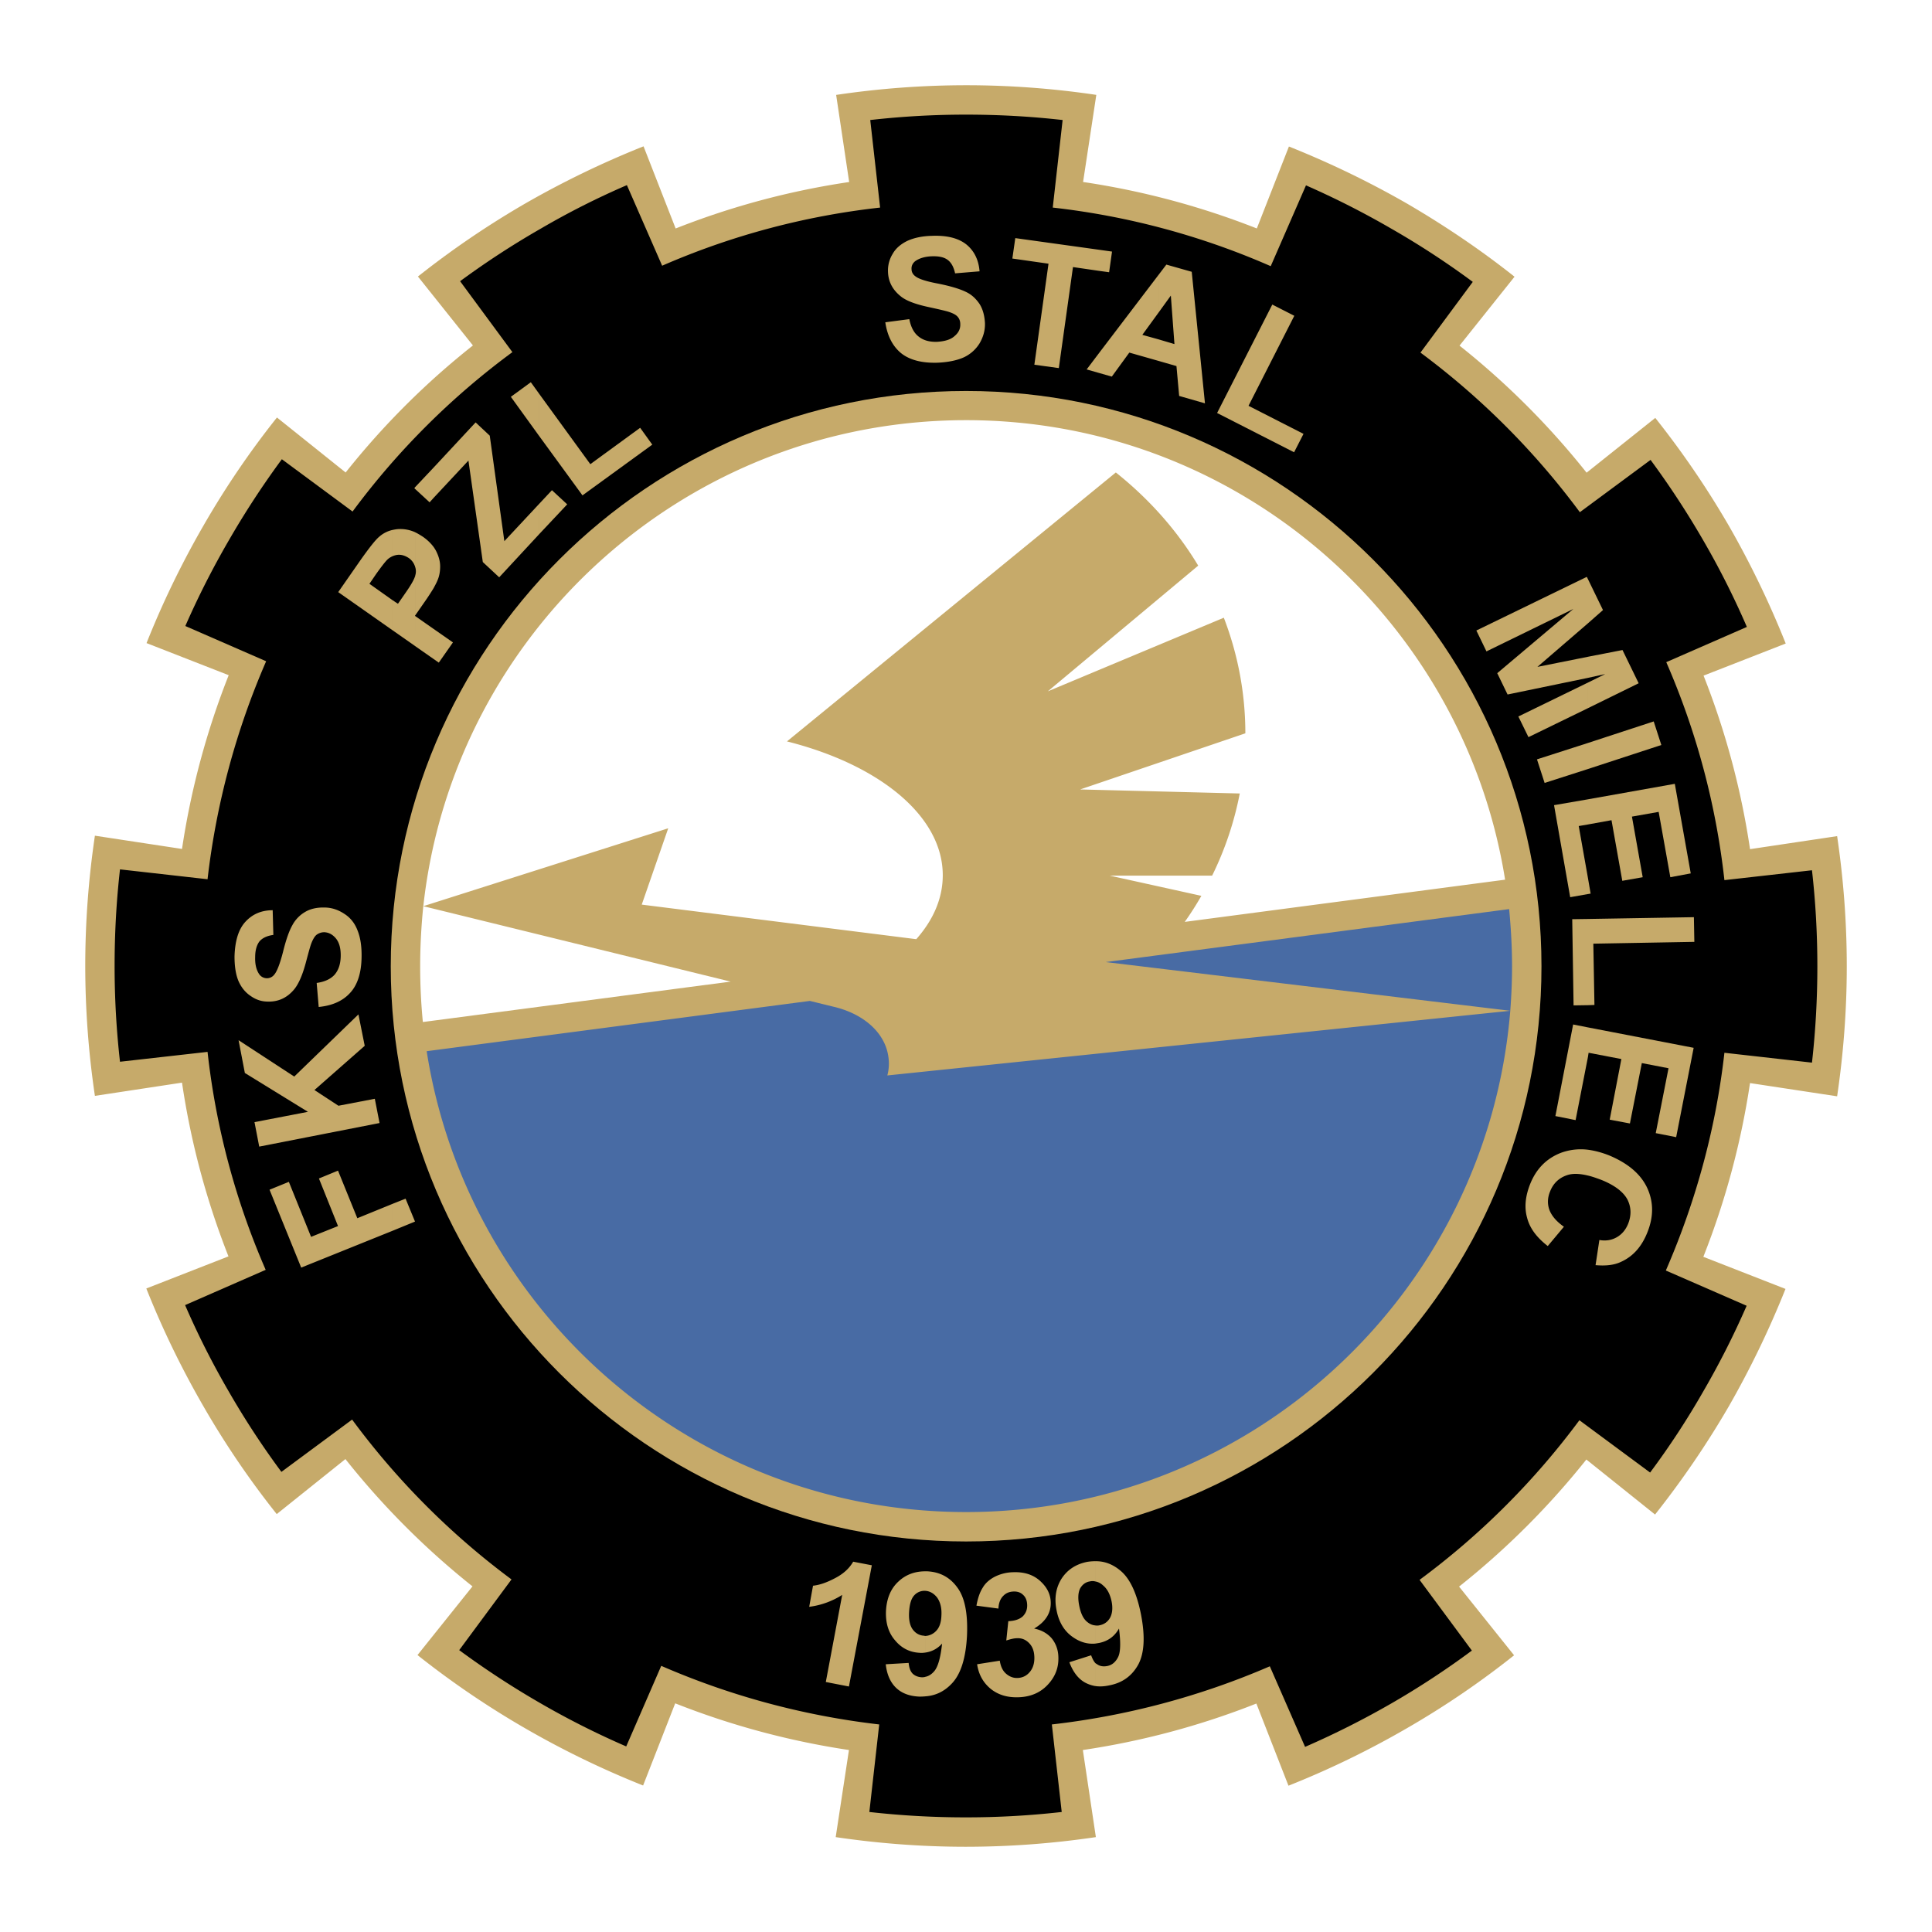
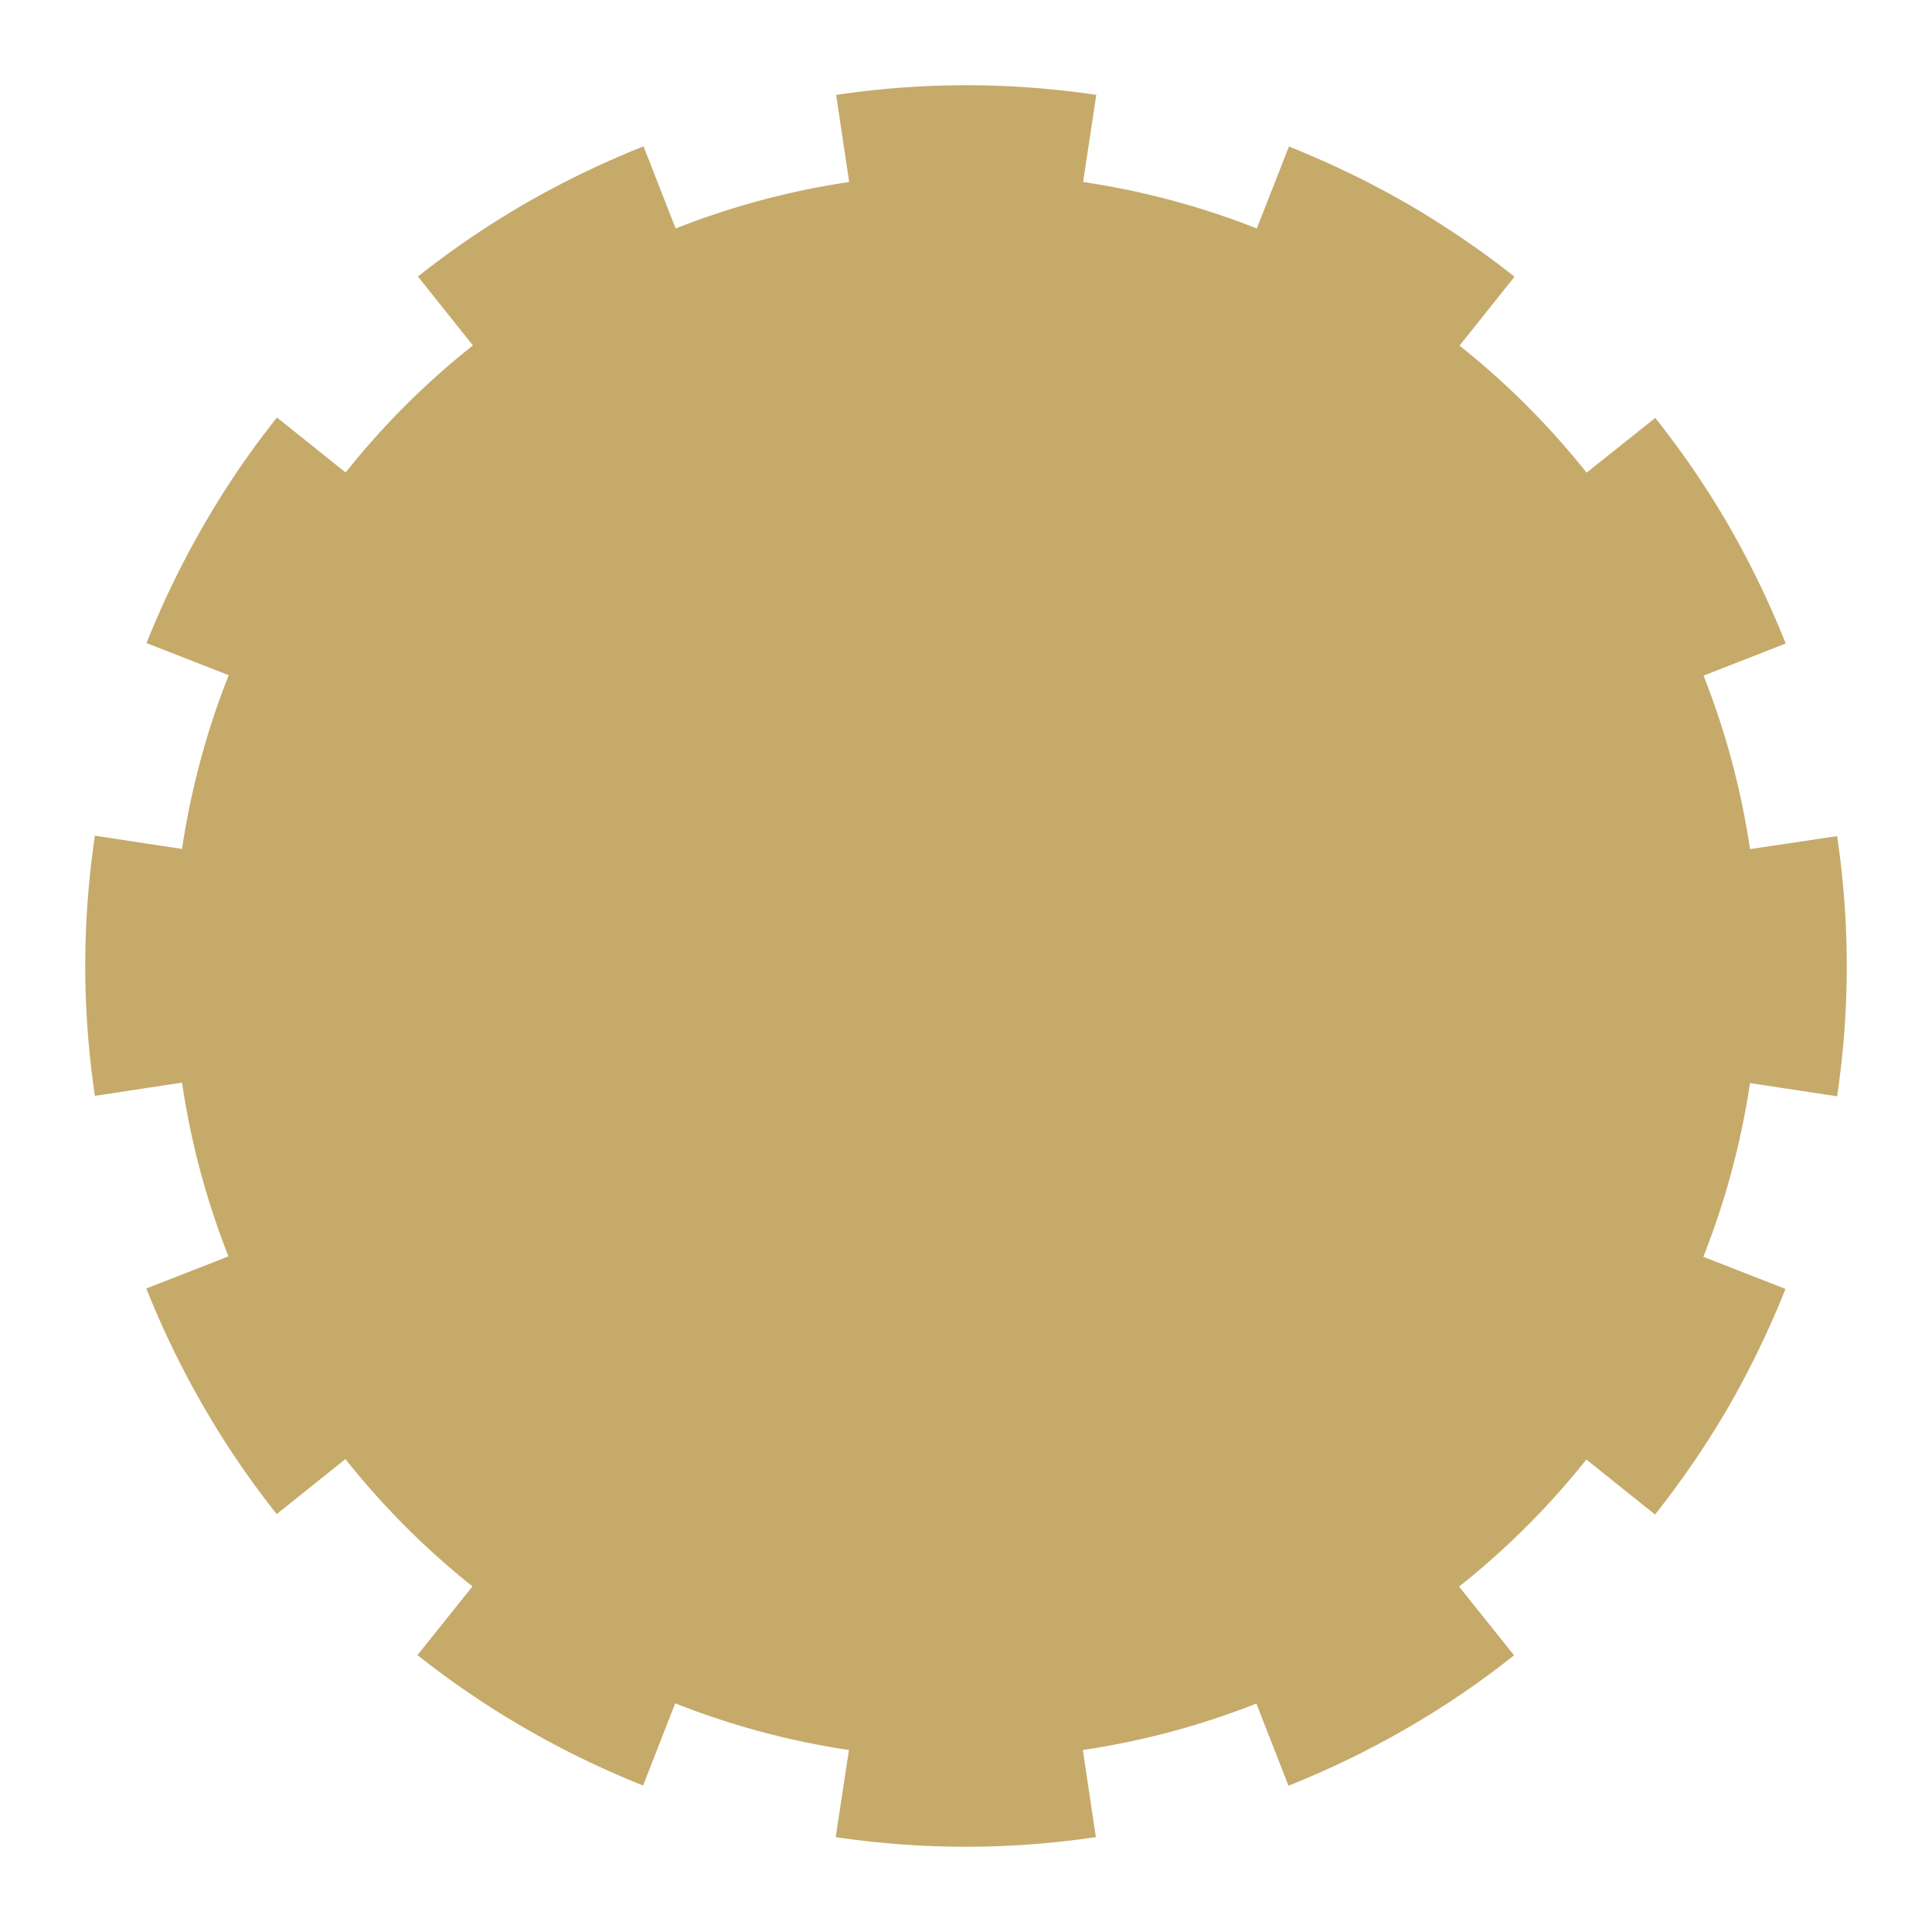
<svg xmlns="http://www.w3.org/2000/svg" width="2500" height="2500" viewBox="0 0 192.756 192.756">
  <g fill-rule="evenodd" clip-rule="evenodd">
    <path fill="#fff" d="M0 0h192.756v192.756H0V0z" />
    <path d="M174.6 108.059a78.927 78.927 0 0 1-4.658 17.334l8.197 3.203a92.803 92.803 0 0 1-5.668 11.736 91.03 91.03 0 0 1-7.346 10.773l-6.854-5.488a79.112 79.112 0 0 1-12.699 12.678l5.488 6.854a86.556 86.556 0 0 1-10.773 7.322 89.41 89.41 0 0 1-11.736 5.689l-3.203-8.197a78.345 78.345 0 0 1-17.312 4.637l1.299 8.689a88.601 88.601 0 0 1-12.967.963c-4.412 0-8.757-.336-12.99-.963L84.7 174.6a78.936 78.936 0 0 1-17.335-4.658l-3.203 8.197a90.114 90.114 0 0 1-11.736-5.689 88.233 88.233 0 0 1-10.773-7.324l5.487-6.854a78.983 78.983 0 0 1-12.677-12.699l-6.853 5.488a86.569 86.569 0 0 1-7.324-10.773 89.657 89.657 0 0 1-5.688-11.736l8.197-3.203a78.397 78.397 0 0 1-4.636-17.334l-8.69 1.32a88.601 88.601 0 0 1-.963-12.967c0-4.413.336-8.757.963-12.991l8.69 1.322a78.88 78.88 0 0 1 4.658-17.335l-8.197-3.202a89.723 89.723 0 0 1 5.688-11.736 86.483 86.483 0 0 1 7.324-10.772l6.853 5.487a78.092 78.092 0 0 1 12.699-12.676l-5.487-6.876a89.347 89.347 0 0 1 10.773-7.324 92.586 92.586 0 0 1 11.736-5.666l3.203 8.197a78.257 78.257 0 0 1 17.313-4.636l-1.299-8.69a88.24 88.24 0 0 1 12.989-.966c4.389 0 8.735.335 12.967.963l-1.32 8.69a78.81 78.81 0 0 1 17.334 4.636l3.203-8.175a92.652 92.652 0 0 1 11.736 5.666c3.807 2.218 7.414 4.659 10.773 7.324l-5.488 6.875a78.925 78.925 0 0 1 12.678 12.677l6.852-5.465a89.271 89.271 0 0 1 7.348 10.773 92.45 92.45 0 0 1 5.666 11.736l-8.197 3.203a78.369 78.369 0 0 1 4.637 17.313l8.689-1.299c.627 4.233.963 8.578.963 12.991 0 4.389-.336 8.734-.963 12.967l-8.69-1.32z" fill="#c6aa6a" />
-     <path d="M172.045 105.035c-.828 7.346-2.775 14.67-5.844 21.725l8.062 3.516a83.279 83.279 0 0 1-4.346 8.578 79.552 79.552 0 0 1-5.285 8.062l-7.055-5.219a76.24 76.24 0 0 1-15.947 15.926l5.219 7.055a82.885 82.885 0 0 1-8.018 5.264 86.335 86.335 0 0 1-8.623 4.344l-3.518-8.039a76.637 76.637 0 0 1-21.746 5.801l.984 8.734a84.66 84.66 0 0 1-9.563.537 85.84 85.84 0 0 1-9.63-.537l.985-8.734a76.482 76.482 0 0 1-21.748-5.846l-3.494 8.039a82.962 82.962 0 0 1-8.578-4.322 86.38 86.38 0 0 1-8.085-5.285l5.218-7.055a76.134 76.134 0 0 1-15.902-15.947l-7.055 5.219a82.93 82.93 0 0 1-5.264-8.041 81.463 81.463 0 0 1-4.345-8.6l8.041-3.518a75.115 75.115 0 0 1-5.801-21.746l-8.735.984a84.492 84.492 0 0 1-.538-9.562c0-3.27.179-6.473.538-9.631l8.735.985a76.45 76.45 0 0 1 5.846-21.748l-8.063-3.516a85.128 85.128 0 0 1 4.345-8.556 86.388 86.388 0 0 1 5.286-8.085l7.055 5.218a75.608 75.608 0 0 1 15.946-15.902l-5.218-7.077a84.073 84.073 0 0 1 8.041-5.241 79.305 79.305 0 0 1 8.6-4.345l3.517 8.041a75.13 75.13 0 0 1 21.747-5.801l-.985-8.735a84.545 84.545 0 0 1 9.586-.538c3.225 0 6.45.179 9.608.538l-.984 8.735a75.027 75.027 0 0 1 21.746 5.846l3.518-8.063a85.324 85.324 0 0 1 8.555 4.345 82.329 82.329 0 0 1 8.086 5.286l-5.219 7.055a76.57 76.57 0 0 1 15.902 15.924l7.055-5.219a86.038 86.038 0 0 1 5.264 8.041 81.683 81.683 0 0 1 4.344 8.623l-8.041 3.516a75.098 75.098 0 0 1 5.801 21.747l8.736-.985c.357 3.136.537 6.338.537 9.586 0 3.225-.18 6.449-.537 9.607l-8.736-.984z" />
    <path d="M96.389 153.793c31.691 0 57.404-25.689 57.404-57.381 0-31.714-25.713-57.404-57.404-57.404-31.691 0-57.403 25.689-57.403 57.404 0 31.692 25.712 57.381 57.403 57.381z" fill="#c6aa6a" />
-     <path d="M118.203 91.977a31.657 31.657 0 0 0 1.658-2.598l-9.139-2.016h10.213a32.473 32.473 0 0 0 2.756-8.197l-15.924-.403 16.482-5.6c0-4.031-.76-7.928-2.148-11.534l-17.561 7.346 15.006-12.542c-2.127-3.539-4.926-6.674-8.219-9.295L78.517 73.97c9.16 2.307 15.543 7.413 15.543 13.349 0 2.307-.941 4.457-2.643 6.383l-27.391-3.449 2.643-7.615-24.435 7.772c3.001-27.258 26.115-48.49 54.155-48.49 27.123 0 49.632 19.866 53.775 45.846l-31.961 4.211zM72.895 97.936l-30.706 4.031a57.036 57.036 0 0 1-.269-5.555c0-2.039.112-4.032.313-6.002l30.662 7.526z" fill="#fff" />
-     <path d="M88.528 107.297a4.487 4.487 0 0 0 .112-1.814c-.313-2.463-2.509-4.346-5.465-5.039l-2.374-.582-38.231 5.016c4.076 26.049 26.63 45.98 53.819 45.98 28.578 0 52.005-22.016 54.291-50.012l-62.152 6.451zM150.68 100.846c.111-1.455.178-2.934.178-4.434 0-1.926-.111-3.83-.291-5.711l-40.246 5.285 40.359 4.86z" fill="#486ba4" />
-     <path d="M158.428 117.285v-2.576c.672.09 1.367.27 2.105.561 1.883.785 3.158 1.859 3.809 3.248.648 1.41.648 2.889 0 4.479-.561 1.389-1.412 2.352-2.598 2.891-.695.336-1.547.424-2.555.336l.381-2.51c.627.113 1.209.023 1.725-.268s.896-.74 1.143-1.344c.336-.852.314-1.658-.066-2.42-.404-.762-1.277-1.434-2.621-1.971-.493-.18-.919-.336-1.323-.426zm0-11.824v-2.957l10.549 2.037-1.746 8.914-2.037-.402 1.275-6.473-2.664-.516-1.188 6.025-2.016-.381 1.164-6.047-3.27-.627-.067.427zm0-5.174v-8.601L169 91.507l.045 2.463-10.078.18.111 6.114-.65.023zm0-11.087v-1.612l.27 1.568-.27.044zm0-6.943l2.352-.426 1.076 6.047 2.037-.358-1.074-6.047 2.666-.471 1.164 6.518 2.037-.381-1.59-8.936-8.668 1.545v2.509zm0-5.532v-2.598l6.562-2.15.762 2.352-7.324 2.396zm0-6.07v-2.553l1.725-.851-1.725.38v-2.105l3.449-.672 1.613 3.315-5.062 2.486zm0-8.466v-4.413l1.502 3.091-1.502 1.322zm0-4.412v4.413l-5.039 4.345 5.039-1.008v2.105l-8.018 1.658-1.029-2.127 7.592-6.406-8.668 4.233-1.008-2.083 11.02-5.353.111.223zm0 10.325l-6.941 3.382 1.008 2.061 5.934-2.889v-2.554h-.001zm0 6.025v2.598l-4.322 1.388-.762-2.352 5.084-1.634zm0 5.622v2.509l-.918.156.918 5.174V89.2l-1.77.313-1.611-9.182 3.381-.582zm0 11.937v8.601l-1.432.021-.135-8.6 1.567-.022zm0 10.818v2.957l-1.23 6.293-2.016-.404 1.77-9.137 1.476.291zm0 12.205v2.576c-.828-.201-1.521-.225-2.061-.045-.828.27-1.41.83-1.725 1.658-.246.604-.268 1.209-.066 1.791.225.605.695 1.166 1.455 1.703l-1.611 1.926c-1.098-.852-1.793-1.77-2.061-2.822-.291-1.029-.18-2.15.312-3.383.605-1.5 1.613-2.529 3.047-3.09a5.748 5.748 0 0 1 2.71-.314zm-42.844-78.702v-2.15l1.59.471-.359-4.838-1.23 1.702v-3.763l.783-1.03 2.531.717 1.32 13.125-2.574-.739-.27-2.979-1.791-.516zm5.846 5.197l5.508-10.818 2.195 1.12-4.568 8.981 5.486 2.8-.939 1.836-7.682-3.919zm-5.846-13.775v3.763l-1.613 2.217 1.613.448v2.15l-2.912-.829-1.746 2.396-1.256-.358V35.2l5.914-7.771zm-5.914-.403v-2.105l1.277.179-.291 2.061-.986-.135zm0-2.105v2.105l-2.619-.381-1.412 10.079-2.441-.336 1.412-10.079-3.607-.515.293-2.038 8.374 1.165zm0 10.28l-1.254 1.657 1.254.358v-2.015zM53.768 53.32v-3.023l1.299-1.389 1.523 1.411-2.822 3.001zm0-9.854l4.345 5.958 6.965-5.062-1.21-1.68-4.972 3.628-5.129-7.055v4.211h.001zm34.559-11.311l2.396-.314c.156.807.47 1.389.94 1.747.448.358 1.053.538 1.814.516.784-.045 1.389-.224 1.77-.583.403-.336.582-.739.56-1.187 0-.291-.09-.538-.269-.739s-.493-.358-.918-.493c-.292-.09-.963-.247-1.994-.47-1.344-.291-2.284-.649-2.822-1.12-.784-.649-1.187-1.456-1.209-2.419a3.148 3.148 0 0 1 .47-1.77c.313-.56.829-.985 1.478-1.299.649-.291 1.456-.47 2.396-.493 1.523-.067 2.688.224 3.494.874.785.649 1.208 1.546 1.298 2.665l-2.441.202c-.134-.627-.38-1.075-.739-1.343-.358-.27-.874-.381-1.568-.359-.717.023-1.276.202-1.68.493-.246.202-.381.471-.358.784 0 .291.134.537.381.717.336.269 1.098.515 2.307.739 1.21.246 2.105.515 2.71.806.583.269 1.007.672 1.367 1.188.336.515.516 1.164.559 1.926.023.717-.156 1.366-.514 1.994a3.667 3.667 0 0 1-1.59 1.433c-.694.313-1.59.493-2.643.538-1.545.045-2.755-.269-3.606-.941-.851-.695-1.388-1.726-1.589-3.092zm-34.559 7.1v4.211l-2.8-3.875 1.993-1.456.807 1.12zm0 11.041l-3.449 3.696-1.456-10.526-1.411-1.322-4.188 4.502v3.023l3.472-3.718 1.434 10.124 1.635 1.523 3.964-4.278v-3.024h-.001zM43.264 65.75v-3l1.926 1.344-1.411 2.016-.515-.36zm0-7.077v-4.099c.09.134.179.269.247.403.269.538.403 1.03.403 1.545s-.09.985-.269 1.389c-.09.225-.225.471-.381.762zm0-12.027v3.023l-.403.448-1.456-1.344v-.157l1.859-1.97zm0 7.929v4.099c-.246.403-.56.896-.94 1.433l-.918 1.321v-3.919c.022-.022.022-.067.022-.09a1.36 1.36 0 0 0-.022-.896v-3.427c.269.134.538.291.807.471.446.313.782.649 1.051 1.008zm0 8.175v3.001l-1.859-1.299V61.45l1.859 1.3zm-1.859 59.127l-2.239.918v-2.688l1.299-.516.94 2.286zm0-73.26v.157l-.067-.067.067-.09zm0 4.479v3.427c0-.022 0-.045-.022-.067a1.597 1.597 0 0 0-.604-.784c-.381-.247-.761-.358-1.142-.313a1.836 1.836 0 0 0-.47.134v-2.62c.224-.045.447-.09.672-.09a3.57 3.57 0 0 1 1.566.313zm0 4.412v6.942l-2.239-1.568v-3.001l.537.358.762-1.098c.514-.737.828-1.274.94-1.633zm-2.239 65.287l-9.116 3.674-3.158-7.771 1.926-.785 2.217 5.488 2.688-1.076-1.904-4.748 1.904-.783 1.926 4.748 3.517-1.434v2.687zm0-69.922v2.62c-.202.09-.381.202-.538.358-.224.224-.583.694-1.098 1.411l-.672.985 2.307 1.635v3.001l-5.42-3.808 2.262-3.248c.874-1.232 1.478-1.993 1.837-2.285a2.974 2.974 0 0 1 1.322-.669zm-1.299 59.172l-12.005 2.352-.471-2.441 5.331-1.029-6.293-3.875-.627-3.27 5.554 3.627 6.405-6.203.627 3.135-5.017 4.412 2.396 1.568 3.628-.695.472 2.419zm-6.07-11.58l-.202-2.396c.806-.111 1.411-.402 1.792-.828.381-.447.583-1.03.605-1.792.022-.806-.135-1.389-.471-1.814-.336-.403-.716-.604-1.164-.627-.292 0-.538.09-.762.247-.202.157-.381.47-.538.874-.112.291-.291.963-.56 1.97-.358 1.322-.784 2.24-1.276 2.756-.672.738-1.5 1.098-2.486 1.074-.627 0-1.187-.18-1.725-.559-.537-.359-.94-.852-1.231-1.523-.269-.672-.381-1.479-.381-2.419.045-1.523.381-2.688 1.075-3.449s1.59-1.165 2.732-1.165l.067 2.463c-.649.09-1.097.313-1.388.649-.269.359-.426.874-.426 1.568-.022.716.112 1.276.403 1.702a.936.936 0 0 0 .761.404.912.912 0 0 0 .739-.359c.27-.312.561-1.053.874-2.262.291-1.187.604-2.083.918-2.643a3.36 3.36 0 0 1 1.277-1.344c.515-.313 1.187-.47 1.949-.448.694 0 1.366.224 1.971.627.604.38 1.052.941 1.321 1.657.291.717.426 1.613.403 2.688-.022 1.545-.403 2.732-1.12 3.518-.738.827-1.791 1.298-3.157 1.431zM84.698 168.262l-2.307-.449 1.635-8.689a8.01 8.01 0 0 1-3.292 1.188l.381-2.105c.649-.068 1.366-.314 2.172-.74.829-.426 1.434-.963 1.836-1.656l1.859.357-2.284 12.094zM92.313 167.299c.336-.068.627-.248.896-.561.38-.449.627-1.344.784-2.756-.47.516-1.03.807-1.68.896v-1.658a1.59 1.59 0 0 0 1.075-.492c.336-.336.515-.852.537-1.545.045-.762-.112-1.344-.425-1.791-.336-.426-.739-.65-1.187-.674v-1.947h.202c1.254.066 2.24.582 2.979 1.59.761 1.008 1.075 2.598.985 4.793-.112 2.24-.604 3.83-1.478 4.771-.739.805-1.635 1.254-2.688 1.32v-1.946zm-3.941-1.256l2.284-.133c.045.469.157.805.381 1.051.224.225.537.359.918.381.112 0 .247 0 .358-.043v1.947a5.704 5.704 0 0 1-.627.023c-.963-.045-1.725-.338-2.285-.875s-.918-1.32-1.029-2.351zm3.941-1.164c-.179.021-.381.045-.56.021-.963-.045-1.792-.447-2.441-1.23-.672-.762-.963-1.748-.918-2.934.067-1.256.47-2.24 1.254-2.957.717-.672 1.612-1.008 2.665-1.008v1.947a1.368 1.368 0 0 0-1.098.449c-.313.336-.47.896-.515 1.68s.089 1.365.38 1.746c.292.381.672.584 1.143.605.022.021.067.021.089.021v1.66h.001zM97.486 166.043l2.262-.357c.09.582.291 1.008.627 1.299.338.291.717.447 1.166.426.492-.023.895-.225 1.209-.605s.471-.873.447-1.5c-.021-.605-.201-1.053-.537-1.389s-.717-.492-1.188-.471c-.291 0-.648.09-1.074.225l.201-1.926c.627-.023 1.098-.18 1.434-.471.314-.314.471-.695.447-1.188-.021-.426-.156-.738-.402-.963-.246-.246-.582-.359-.986-.336-.402.021-.738.156-1.008.447-.291.291-.447.717-.469 1.254l-2.195-.291c.135-.738.336-1.344.627-1.791.268-.471.693-.828 1.209-1.098a4.297 4.297 0 0 1 1.814-.447c1.164-.045 2.105.268 2.822.984.604.582.918 1.256.939 1.994.045 1.074-.514 1.971-1.656 2.643.693.135 1.275.447 1.725.941.426.514.672 1.141.693 1.881.045 1.074-.312 1.994-1.074 2.799-.74.785-1.703 1.188-2.867 1.232-1.119.045-2.037-.225-2.799-.828-.761-.626-1.21-1.433-1.367-2.464zM109.268 165.91c.066.066.156.111.225.156.268.18.604.223.963.156.492-.09.85-.402 1.098-.896.246-.492.268-1.455.088-2.844-.447.783-1.096 1.254-1.971 1.434l-.402.066v-1.814c.156.023.312.023.471-.021.426-.09.783-.336 1.008-.738.225-.404.291-.965.156-1.635-.156-.74-.447-1.277-.873-1.613a1.437 1.437 0 0 0-.762-.381v-2.016c.896-.023 1.725.291 2.463.896.986.783 1.68 2.262 2.105 4.412.426 2.193.336 3.852-.268 4.994-.627 1.143-1.592 1.836-2.891 2.082-.514.113-.984.135-1.41.068v-2.306zm-2.577-.068l2.172-.693c.113.312.248.582.404.762v2.307a3.362 3.362 0 0 1-1.031-.359c-.672-.382-1.185-1.054-1.545-2.017zm2.577-1.86c-.783.068-1.545-.156-2.262-.672-.83-.582-1.367-1.479-1.59-2.643-.248-1.209-.068-2.262.492-3.158.582-.895 1.434-1.455 2.553-1.68a4.88 4.88 0 0 1 .807-.066v2.016a1.085 1.085 0 0 0-.537 0c-.426.066-.74.312-.963.693-.203.404-.246.986-.09 1.748.156.783.426 1.32.807 1.611.246.203.514.314.783.336v1.815z" fill="#c6aa6a" />
  </g>
</svg>